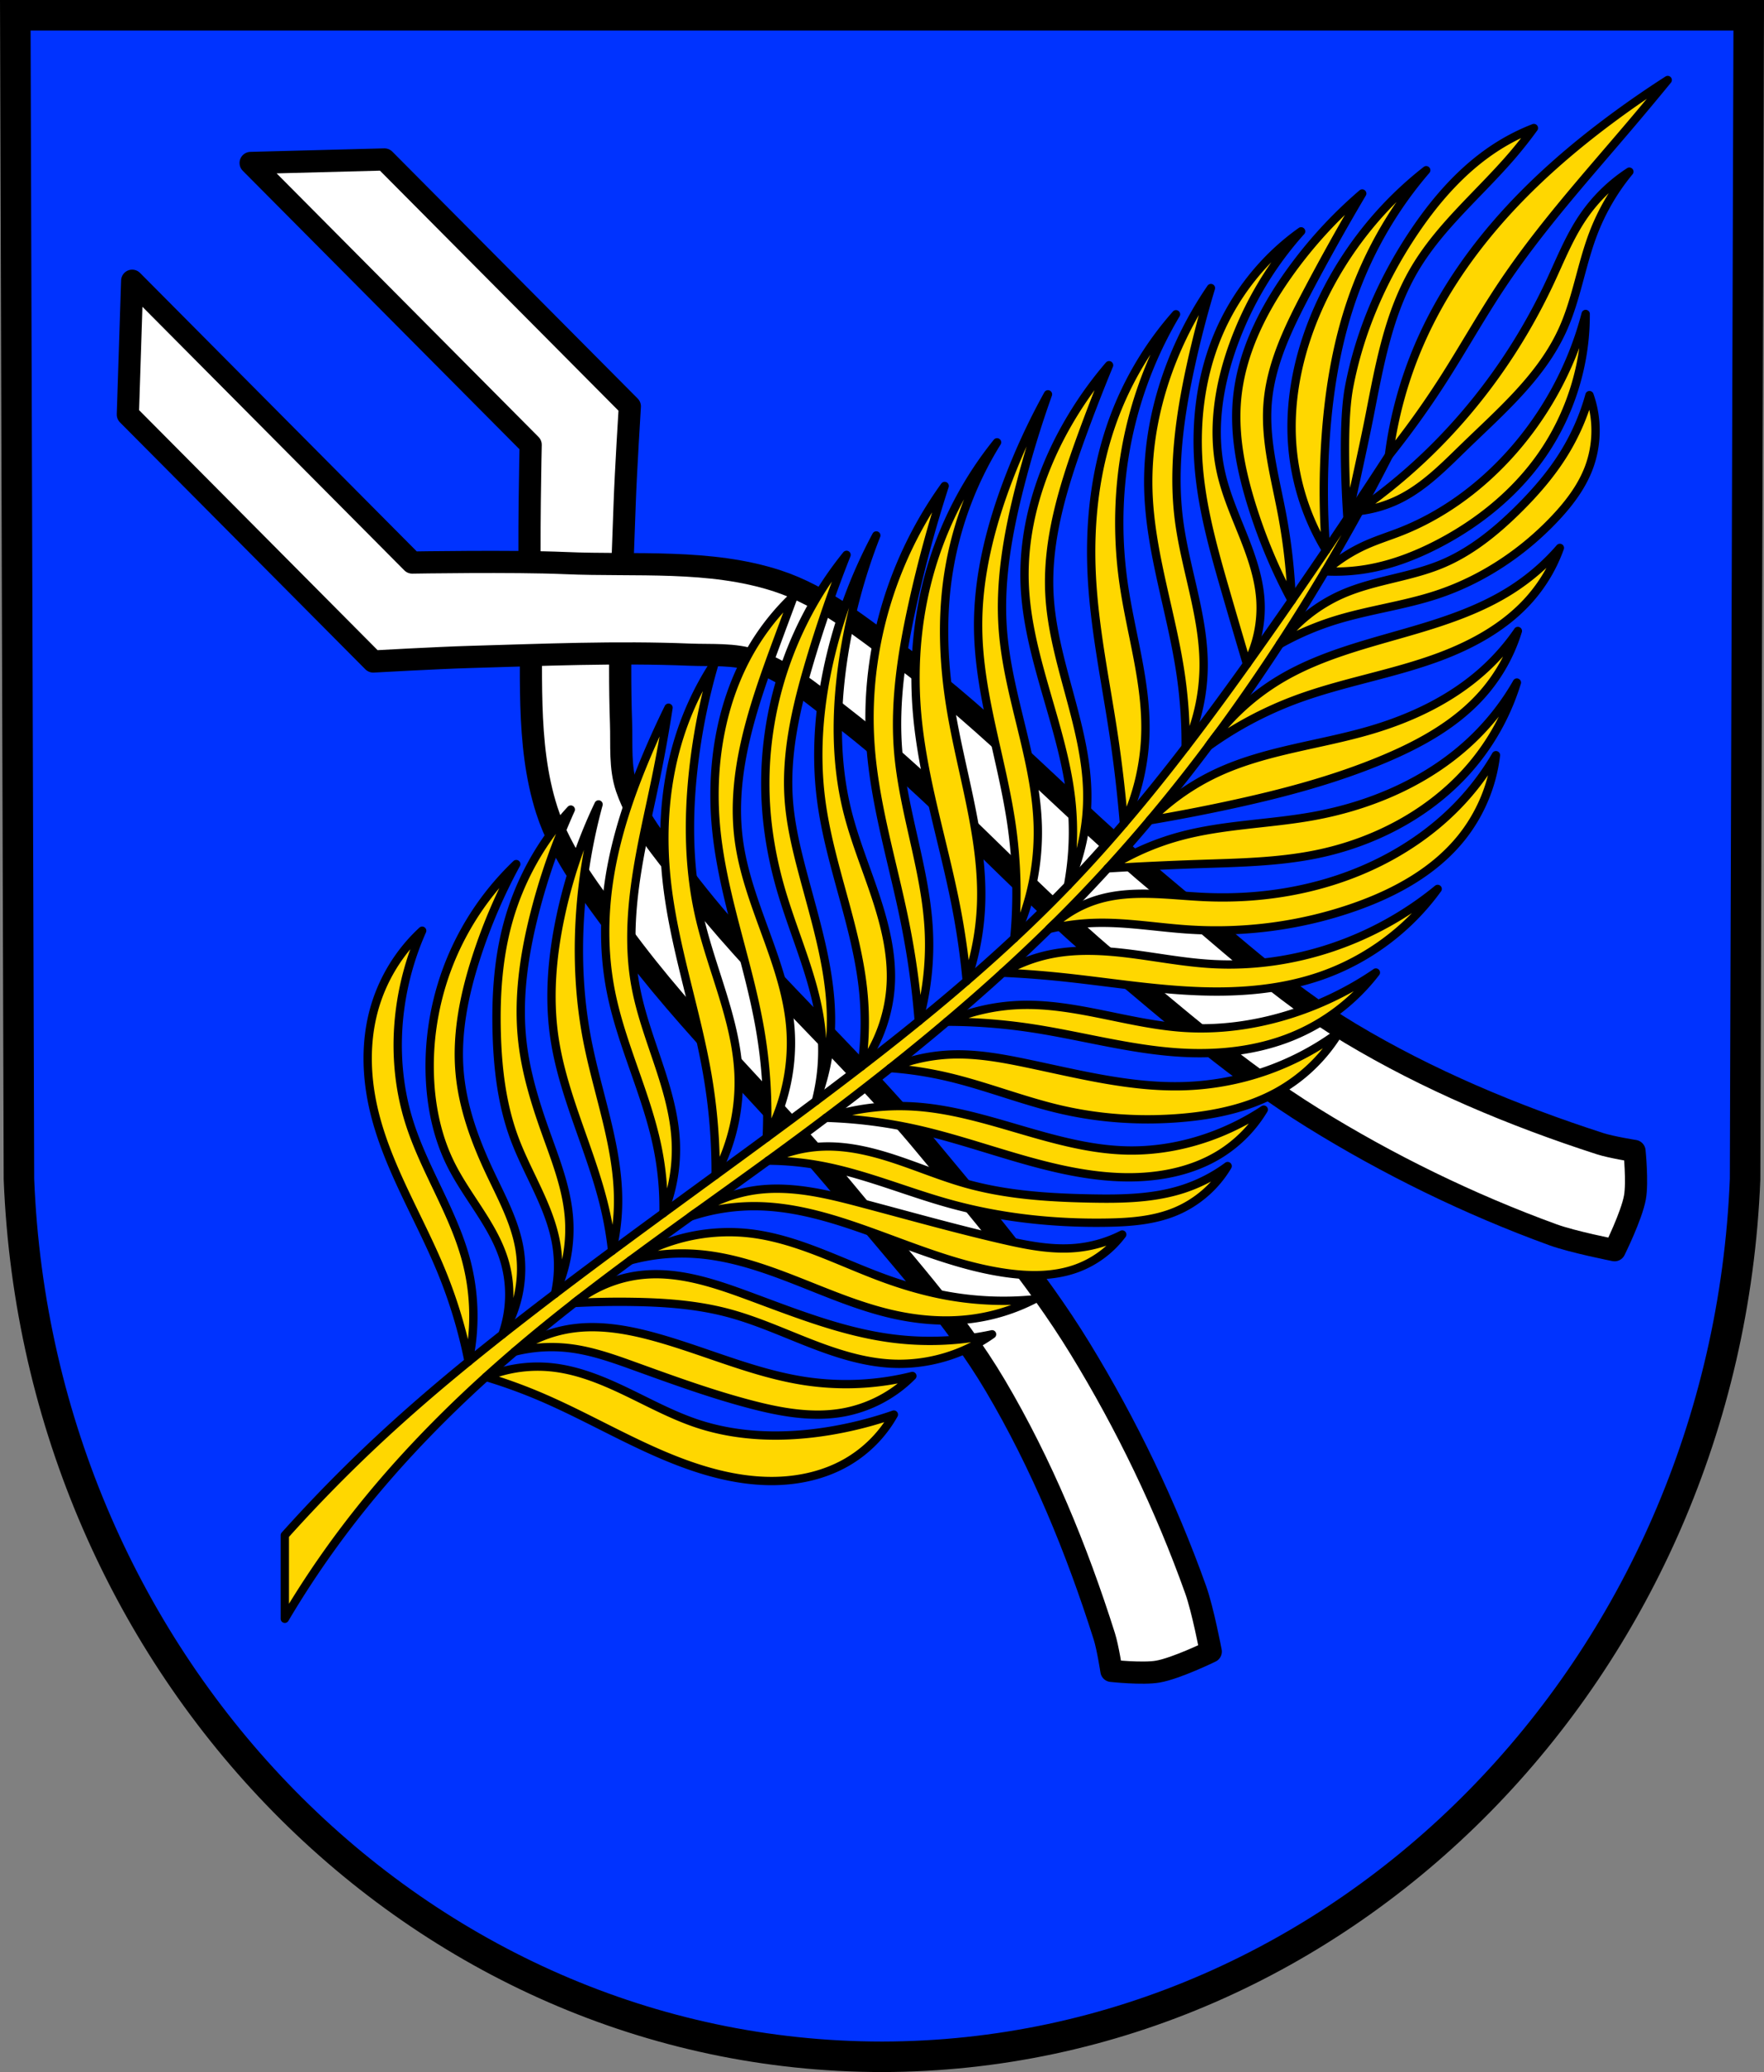
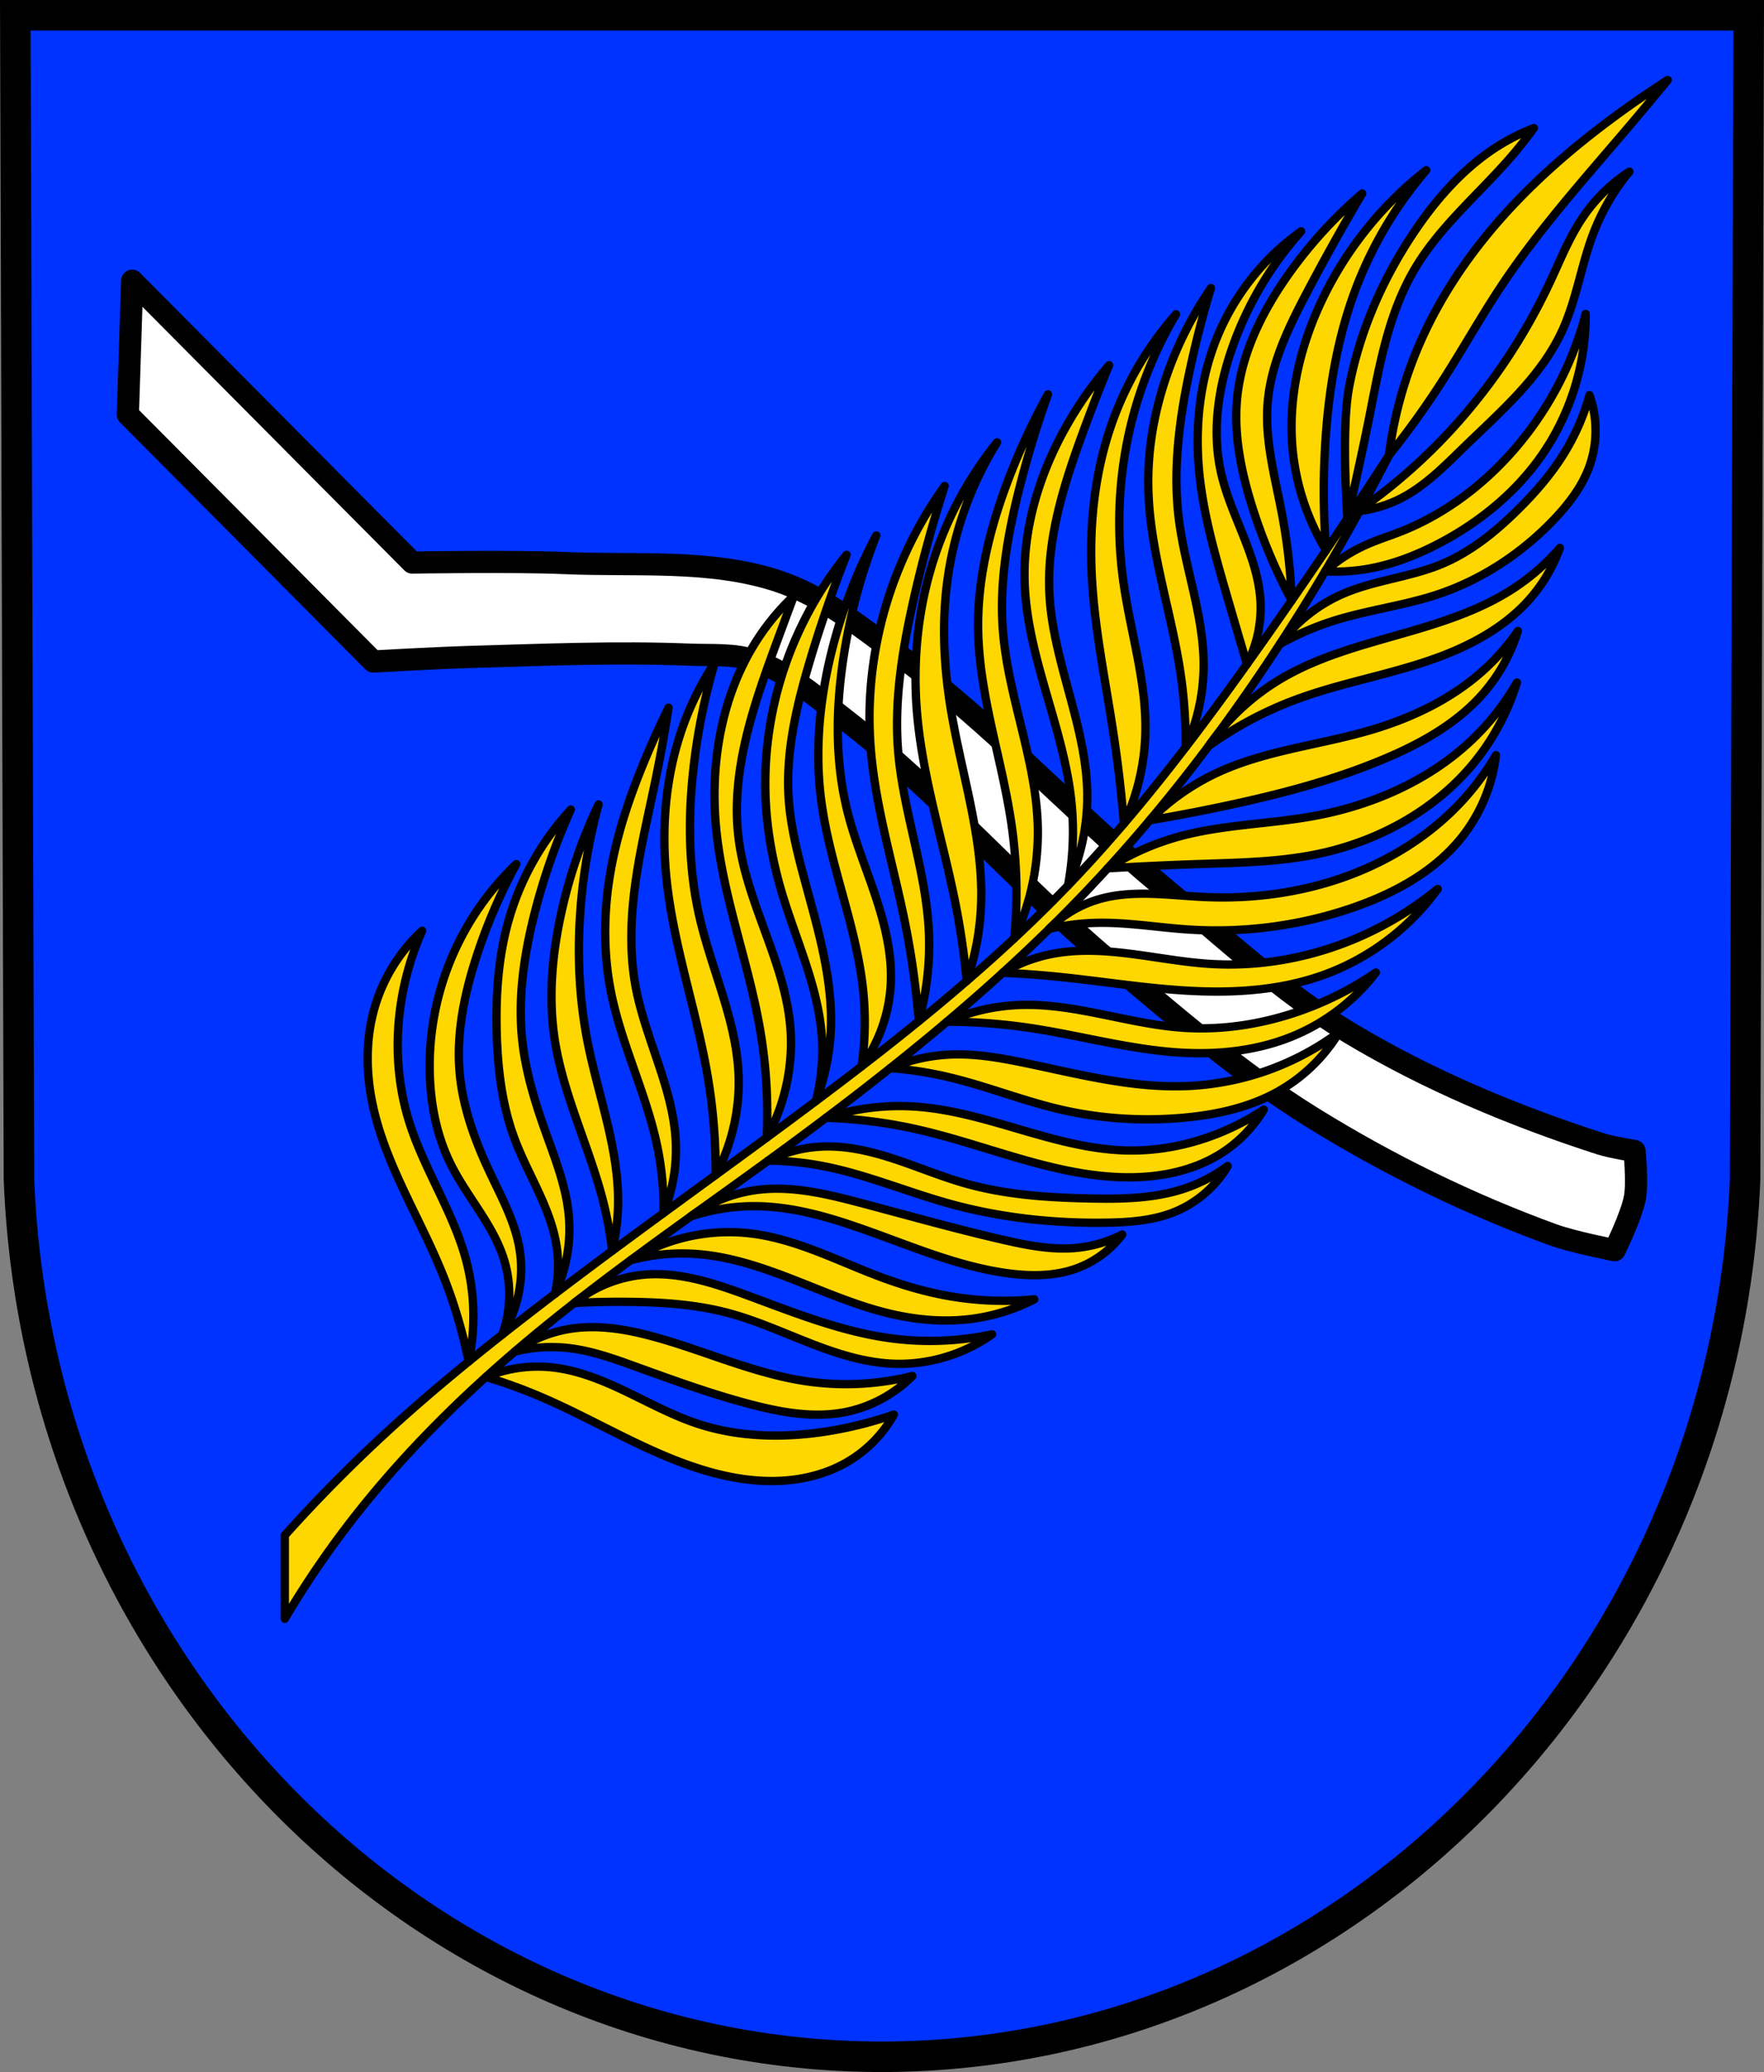
<svg xmlns="http://www.w3.org/2000/svg" height="747.32" viewBox="0 0 636.331 747.316">
  <rect x="0" y="0" width="636.331" height="747.316" fill="#808080" stroke="none" />
  <g stroke="#000">
    <path d="m5.518 5.504 1.313 419.79c6.962 176.58 144.52 316.43 311.34 316.53 166.67-.217 304.27-140.12 311.34-316.53l1.313-419.79h-312.64z" fill="#03f" fill-rule="evenodd" stroke-width="11" />
    <g fill="#fff" stroke-linejoin="round" stroke-linecap="round" stroke-width="8">
-       <path d="m90.412 58.772 101.015 101.642s-.842 36.729-.154 55.074c.963 25.64-1.844 52.307 5.984 76.744 5.26 16.412 16.553 30.341 26.686 44.282 24.513 33.724 55.546 62.209 81.965 94.462 18.367 22.423 38.418 43.86 53.166 68.806 16.718 28.284 29.376 59.076 39.287 90.395 1.278 4.041 2.564 12.456 2.564 12.456s11.256 1.222 16.758.26c6.698-1.172 19.075-7.22 19.075-7.22s-2.86-15.08-5.432-22.277c-10.809-30.271-24.905-59.547-41.679-86.975-16.15-26.414-36.503-50.076-56.277-73.905-27.406-33.027-60.223-61.466-86.295-95.559-7.875-10.297-16.843-20.446-21.028-32.719-2.532-7.423-1.748-15.601-2.021-23.44-.917-26.445.396-52.925 1.317-79.372.406-11.628 1.856-34.856 1.856-34.856l-10.867-10.934-77.647-78.129z" />
      <path d="m47.682 101.253 101.015 101.641s36.734-.614 55.075.187c25.634 1.12 52.317-1.521 76.705 6.457 16.38 5.361 30.239 16.741 44.116 26.96 33.572 24.72 61.865 55.93 93.954 82.547 22.309 18.505 43.621 38.688 68.476 53.59 28.18 16.893 58.893 29.741 90.15 39.845 4.034 1.303 12.44 2.641 12.44 2.641s1.153 11.263.156 16.76c-1.213 6.69-7.338 19.03-7.338 19.03s-15.06-2.955-22.242-5.57c-30.204-10.996-59.392-25.272-86.716-42.216-26.313-16.313-49.85-36.812-73.555-56.732-32.858-27.61-61.093-60.603-95.024-86.885-10.248-7.938-20.341-16.969-32.588-21.23-7.408-2.577-15.59-1.844-23.427-2.165-26.44-1.08-52.927.069-79.38.826-11.63.335-34.866 1.64-34.866 1.64l-10.867-10.934-77.647-78.128z" />
    </g>
    <g fill="gold" fill-rule="evenodd" stroke-linejoin="round" stroke-width="3">
      <path d="M286.137 403.22c-32.34 23.995-65.23 47.25-97.05 71.934-17.08 13.245-33.85 26.905-49.759 41.532a539.827 539.827 0 0 0-36.587 37.05v30.1a341.158 341.158 0 0 1 21.767-32.419c17.841-23.54 38.699-44.697 61.13-63.911 28.996-24.835 60.58-46.43 91.45-68.896 40.34-29.364 79.68-60.43 114.14-96.51 26.31-27.544 49.629-57.869 70.43-89.78a736.589 736.589 0 0 0 39.37-68.08 2075.68 2075.68 0 0 1-44.46 65.764c-21.968 31.2-44.872 61.884-71.32 89.38-30.03 31.22-64.32 58.01-99.11 83.83z" />
      <path d="M601.597 28.859a362.264 362.264 0 0 0-18.369 12.596c-15.825 11.584-30.751 24.509-43.559 39.36-11.04 12.799-20.483 27.04-27.29 42.51a148.248 148.248 0 0 0-11.352 40.92 319.518 319.518 0 0 0 19.225-26.75c7.353-11.432 13.975-23.33 21.518-34.639 13.82-20.719 30.595-39.26 46.707-58.25 4.42-5.209 8.794-10.458 13.12-15.744zm-48.28 17.32a75.387 75.387 0 0 0-12.596 6.297c-12.375 7.711-22.277 18.88-30.438 30.963-11.444 16.944-19.808 36.07-23.617 56.15-2.956 15.594-.584 47.37-.584 47.37s5.509-24.536 7.932-36.873c3.58-18.23 6.838-36.997 16.27-53 9.15-15.53 23.415-27.26 35.16-40.936a152.667 152.667 0 0 0 7.871-9.971zm-38.836 15.219c-16.04 12.513-29.1 28.832-37.785 47.23-7.703 16.319-11.989 34.496-10.496 52.48a85.886 85.886 0 0 0 12.154 37.35 276.646 276.646 0 0 1-.084-41.549c1.297-17.68 4.327-35.34 10.496-51.955a143.324 143.324 0 0 1 25.715-43.559zm73.28.512a59.283 59.283 0 0 0-16.699 16.328c-4.925 7.235-8.173 15.448-11.875 23.379-11.161 23.91-26.793 45.752-46.02 63.828a202.868 202.868 0 0 1-23.379 18.926 44.341 44.341 0 0 0 15.215-4.453c9-4.515 16.15-11.918 23.379-18.926 13.199-12.792 27.635-25.21 35.25-41.934 5.064-11.12 6.771-23.471 11.133-34.883a79.644 79.644 0 0 1 12.988-22.266zm-96.37 7.885a161.038 161.038 0 0 0-26.764 29.389c-9.381 13.288-16.848 28.414-18.369 44.609-1.213 12.918 1.403 25.918 5.248 38.31a194.934 194.934 0 0 0 14.449 34.467 209.38 209.38 0 0 0-3.428-30.793c-2.506-13.399-6.342-26.823-5.248-40.41 1.14-14.165 7.549-27.311 14.17-39.885a818.797 818.797 0 0 1 19.941-35.688zm-22.04 13.645c-13.159 9.335-23.645 22.396-29.914 37.26-6.586 15.617-8.492 32.991-6.822 49.857 1.432 14.466 5.408 28.544 9.447 42.508 2.555 8.83 5.141 17.652 7.762 26.463a44.426 44.426 0 0 0 4.832-23.313c-.548-7.976-3.243-15.639-6.197-23.07-2.955-7.429-6.211-14.792-7.973-22.59-3.414-15.11-.991-31.06 4.199-45.658a124.898 124.898 0 0 1 24.666-41.461zm-32.537 20.469a133.796 133.796 0 0 0-13.12 24.14c-6.423 15.411-9.932 32.12-9.447 48.807.645 22.22 8.236 43.617 11.547 65.6 1.348 8.949 1.986 18 1.904 27.05a71.499 71.499 0 0 0 6.492-30.21c-.121-17.601-6.717-34.492-8.922-51.955-2.319-18.366.264-37.01 4.199-55.1a370.934 370.934 0 0 1 7.348-28.34zm135.18 9.328c-5.03 19.343-14.951 37.39-28.586 52.01-10.669 11.435-23.671 20.815-38.23 26.521-4.071 1.595-8.256 2.905-12.254 4.678a57.376 57.376 0 0 0-14.906 9.613 68.092 68.092 0 0 0 15.11-.859c8.913-1.514 17.459-4.799 25.488-8.955 14.753-7.636 28.04-18.403 37.541-32.03 10.337-14.83 15.953-32.898 15.844-50.975zm-147.78.117a119.235 119.235 0 0 0-22.566 37.787c-6.442 17.53-8.674 36.444-7.873 55.1.841 19.588 4.948 38.867 7.873 58.25a486.373 486.373 0 0 1 3.795 32.566 82.123 82.123 0 0 0 7.75-33.615c.254-17.891-5.329-35.29-7.871-53.01-2.831-19.723-1.851-40.01 3.148-59.3a145.671 145.671 0 0 1 15.744-37.787zm-24.14 18.369a137.67 137.67 0 0 0-15.746 22.566c-9.546 17.11-15.412 36.576-14.693 56.15.98 26.699 13.902 51.635 16.793 78.2a105.383 105.383 0 0 1-1.18 30.754 77.763 77.763 0 0 0 6.953-33.902c-.559-24.273-12.425-47.12-13.645-71.37-.976-19.39 4.911-38.434 11.545-56.68a651.227 651.227 0 0 1 9.973-25.715zm-22.04 10.496a239.647 239.647 0 0 0-14.17 30.438c-6.613 17.278-11.244 35.558-11.02 54.06.288 23.992 8.659 47.1 12.07 70.848a172.645 172.645 0 0 1 .98 40.861 90.105 90.105 0 0 0 8.465-40.34c-.598-24.02-10.767-46.892-12.596-70.85-1.347-17.649 1.88-35.34 6.299-52.48a377.655 377.655 0 0 1 9.971-32.537zm195.34.295c-2 7.26-5.03 14.237-8.955 20.664-4.733 7.747-10.745 14.65-17.223 21.01-7.983 7.837-16.876 15-27.21 19.289-11.42 4.738-24.12 5.772-35.475 10.676a56.189 56.189 0 0 0-22.844 18.17 103.496 103.496 0 0 1 19.744-8.527c12.1-3.789 24.813-5.333 36.852-9.299 16.1-5.304 30.685-14.92 42.37-27.21 5.1-5.366 9.728-11.351 12.398-18.256 3.257-8.423 3.383-18.02.346-26.52zm-213.71 17.02a131.937 131.937 0 0 0-23.09 43.03c-5.542 17.558-7.343 36.24-5.773 54.58 2.041 23.845 9.645 46.824 14.17 70.32a274.966 274.966 0 0 1 3.76 26.34 95.69 95.69 0 0 0 5.162-27.389c.963-24.12-7.171-47.55-11.02-71.37-2.466-15.258-3.173-30.873-1.049-46.18a126.736 126.736 0 0 1 17.844-49.33zm-18.895 15.744a144.824 144.824 0 0 0-18.367 34.637c-6.868 18.719-9.807 38.89-8.396 58.779 1.543 21.756 8.173 42.781 12.469 64.16a300.916 300.916 0 0 1 4.955 35.438 103.3 103.3 0 0 0 3.568-33.477c-1.25-21.643-9.272-42.42-11.02-64.03-1.438-17.764 1.404-35.601 5.248-53a460.285 460.285 0 0 1 11.545-42.51zm-24.666 17.844a182.342 182.342 0 0 0-16.268 42.51c-4.195 17.13-5.882 34.985-3.674 52.48 2.964 23.481 12.817 45.728 15.219 69.27.923 9.05.728 18.216-.58 27.22 6.406-8.786 10.128-19.502 10.551-30.367.416-10.7-2.284-21.279-5.676-31.436-3.392-10.156-7.504-20.1-10.07-30.492-4.303-17.439-4.128-35.749-1.574-53.53a204.638 204.638 0 0 1 12.07-45.658zm246.59 4.496a80.009 80.009 0 0 1-17.566 15.15c-10.634 6.759-22.7 10.905-34.787 14.465-16.457 4.848-33.453 8.83-48.22 17.566a84.181 84.181 0 0 0-26.15 24.299 133.926 133.926 0 0 1 31.32-16.721c16.955-6.328 35.05-9.167 52.01-15.5 12.11-4.525 23.788-10.999 32.377-20.666a56.92 56.92 0 0 0 11.02-18.598zm-257.32 2.502a132.293 132.293 0 0 0-21.955 39.39c-5.697 16.267-8.167 33.668-7.111 50.871.633 10.309 2.518 20.527 5.398 30.445 5.04 17.36 13.166 34.06 14.674 52.07a72.674 72.674 0 0 1-2.064 24.23 80.838 80.838 0 0 0 5.379-25.648c.856-19.625-5.426-38.748-10.414-57.748-2.164-8.243-4.103-16.589-4.734-25.09-1.26-16.964 2.724-33.871 7.574-50.18a464.245 464.245 0 0 1 13.254-38.34zm-18.934 14.674a86.285 86.285 0 0 0-12.781 15.15c-13.564 20.449-17.825 46.14-15.15 70.53 2.628 23.954 11.499 46.787 15.621 70.53a180.218 180.218 0 0 1 2.455 39.27c6.787-12.315 9.765-26.695 8.432-40.693-2.181-22.885-15.353-43.492-18.459-66.27-3.334-24.45 5.176-48.801 13.727-71.949 2.041-5.526 4.093-11.05 6.154-16.568zm261.1 12.789a80.276 80.276 0 0 1-12.744 14.465c-11.519 10.268-25.831 17.03-40.643 21.355-18.211 5.321-37.532 7.211-54.762 15.15a84.38 84.38 0 0 0-24.668 17.314 643.824 643.824 0 0 0 29.14-5.604c18.88-4.083 37.648-9.04 55.45-16.533 13.325-5.609 26.341-12.85 35.82-23.766a61.804 61.804 0 0 0 12.4-22.387zm-289.68 11.336a108.56 108.56 0 0 0-12.445 25.818c-5.471 16.706-6.797 34.625-4.996 52.11 2.487 24.15 10.778 47.32 14.844 71.25 2 11.776 2.971 23.724 2.9 35.668 5.98-11.224 8.858-24.08 8.232-36.781-.956-19.405-9.771-37.467-14.1-56.41-3.937-17.218-4.136-35.14-2.227-52.695a223.534 223.534 0 0 1 7.793-38.965zm289.33 7.262a90.485 90.485 0 0 1-15.498 19.977c-15.702 15.247-36.664 24.383-58.21 28.24-15.899 2.849-32.29 2.999-47.875 7.232a94.061 94.061 0 0 0-26.06 11.559c11.09-.676 22.19-1.199 33.29-1.57 13.949-.467 27.991-.704 41.676-3.445 22.23-4.454 43.37-15.894 57.59-33.549a85.151 85.151 0 0 0 15.08-28.447zm-306.03 9.07a335.895 335.895 0 0 0-7.793 17.07c-5.914 13.979-10.898 28.441-13.359 43.42-2.279 13.868-2.358 28.15.371 41.934 3.765 19.02 12.741 36.685 16.699 55.664a108.79 108.79 0 0 1 2.27 24.18 60.835 60.835 0 0 0 4.41-26.03c-.995-19.2-10.963-36.766-14.473-55.664-2.314-12.46-1.772-25.303 0-37.852 1.799-12.734 4.846-25.25 7.422-37.852a518.312 518.312 0 0 0 4.453-24.863zm298.47 17.12a94.614 94.614 0 0 1-13.707 18.09c-9.218 9.532-20.421 17.07-32.527 22.479-18.306 8.178-38.63 11.488-58.66 10.598-12.979-.577-26.304-2.84-38.742.914a41.628 41.628 0 0 0-17.543 10.588 82.229 82.229 0 0 1 16.447-2.182c11.238-.343 22.406 1.626 33.625 2.375 20.444 1.365 41.17-1.377 60.49-8.223 14.42-5.111 28.385-12.78 38.01-24.67 6.912-8.536 11.339-19.06 12.609-29.971zm-323.71 17.76a181.24 181.24 0 0 0-13.73 40.449c-3.02 14.251-4.313 29-2.227 43.42 3.071 21.22 13.254 40.738 18.18 61.6a126.879 126.879 0 0 1 2.666 15.549 77.36 77.36 0 0 0 2.158-17.775c.092-19.821-7.375-38.8-11.133-58.26-2.85-14.761-3.566-29.9-2.598-44.902a202.344 202.344 0 0 1 6.68-40.08zm-10.02 1.855c-10.673 11.548-18.521 25.686-22.676 40.852-3.526 12.868-4.405 26.339-4.04 39.676.348 12.844 1.863 25.796 6.309 37.852 4.798 13.01 12.967 24.909 15.215 38.594a46.632 46.632 0 0 1-.498 17.646 54.96 54.96 0 0 0 4.951-28.408c-.997-10.518-4.999-20.474-8.535-30.43-3.683-10.37-6.916-20.98-8.164-31.914-1.786-15.643.547-31.506 4.453-46.758a229.29 229.29 0 0 1 12.988-37.11zm-19.668 19.668a101.19 101.19 0 0 0-23.01 33.03c-5.884 13.632-8.706 28.58-8.164 43.42.397 10.874 2.621 21.777 7.422 31.543 5.83 11.86 15.347 21.901 19.297 34.512 2.753 8.79 2.553 18.477-.563 27.14 5.776-9.185 8-20.54 6.129-31.23-1.705-9.716-6.572-18.53-10.762-27.461-5.295-11.289-9.637-23.21-10.762-35.625-1.271-14.03 1.619-28.15 5.938-41.563a197.134 197.134 0 0 1 14.473-33.77zm332.38 8.961a121.09 121.09 0 0 1-37.828 21.02c-14.12 4.787-29.16 6.928-44.04 6.03-9.7-.584-19.271-2.44-28.912-3.656-9.641-1.217-19.502-1.787-29.02.184a55.443 55.443 0 0 0-17.08 6.635c6.495.293 12.983.763 19.453 1.406 17.43 1.734 34.756 4.739 52.26 5.299 14.636.468 29.492-.82 43.31-5.664 16.685-5.849 31.501-16.913 41.848-31.25zm-366.32 15.07c-8.287 7.635-14.379 17.628-17.369 28.492-3.145 11.428-2.864 23.636-.277 35.2 4.666 20.863 16.453 39.33 24.576 59.1a175.833 175.833 0 0 1 9.818 32.576 78.678 78.678 0 0 0-.949-36.734c-4.689-17.44-15.256-32.786-20.588-50.04-3.956-12.804-4.927-26.474-3.25-39.77a102.712 102.712 0 0 1 8.04-28.828zm344.03 15.08a117.3 117.3 0 0 1-32.527 15.533c-11.935 3.572-24.485 5.222-36.914 4.387-19.798-1.331-39.01-8.888-58.844-8.225a71.727 71.727 0 0 0-26.461 6.04c9.892.014 19.782.744 29.568 2.184 18.272 2.688 36.2 7.844 54.639 8.953 13.692.824 27.687-.662 40.39-5.848 11.846-4.837 22.367-12.871 30.15-23.03zm-13.191 21.453a99.05 99.05 0 0 1-31.488 15.652 99.18 99.18 0 0 1-24.307 3.867c-19.33.643-38.33-4.349-57.27-8.287-8.795-1.829-17.723-3.443-26.701-3.129a62.888 62.888 0 0 0-22.22 4.908 133.07 133.07 0 0 1 20.01 3.01c14.07 3.226 27.546 8.725 41.615 11.969 14.326 3.303 29.18 4.228 43.826 2.945 11.881-1.041 23.824-3.599 34.25-9.391a60.278 60.278 0 0 0 22.281-21.545zm-157.25 26.723a85.39 85.39 0 0 0-27.908 4.211 173.404 173.404 0 0 1 32.32 4.053c24.323 5.409 47.665 16.09 72.55 17.311 13.02.641 26.536-1.513 37.564-8.471a47.88 47.88 0 0 0 15.469-15.836 90.905 90.905 0 0 1-16.572 8.654c-10.396 4.131-21.594 6.321-32.777 6.076-13.07-.286-25.822-3.843-38.37-7.508-12.548-3.665-25.19-7.487-38.23-8.328a84.05 84.05 0 0 0-4.047-.162zm-27.2 14.547c-.555 0-1.11.001-1.666.029a48.177 48.177 0 0 0-19.924 5.09c6.306.039 12.609.634 18.811 1.775 15.928 2.932 30.964 9.409 46.572 13.73 18.435 5.105 37.651 7.181 56.777 6.865 8.315-.137 16.79-.761 24.492-3.896 7.937-3.232 14.762-9.129 19.11-16.514a56.429 56.429 0 0 1-16.328 8.35c-10.591 3.381-21.912 3.554-33.03 3.34-15.175-.292-30.477-1.27-45.09-5.381-8.569-2.411-16.803-5.874-25.25-8.684-7.919-2.634-16.15-4.707-24.48-4.705zm-18.03 15.236a56.355 56.355 0 0 0-7.01.379 51.975 51.975 0 0 0-24.527 9.672 72.385 72.385 0 0 1 24.16-3.734c11.592.194 22.964 3.174 33.955 6.865 18.506 6.216 36.516 14.552 55.85 17.256 8.433 1.179 17.227 1.226 25.23-1.67a36.075 36.075 0 0 0 16.514-12.246 45.829 45.829 0 0 1-16.514 4.824c-8.961.853-17.946-.951-26.719-2.969-17.06-3.925-33.915-8.695-50.84-13.174-9.859-2.609-19.966-5.138-30.1-5.203zm-18.283 15.68c-12.283.113-24.536 3.634-34.949 10.16a71.354 71.354 0 0 1 24.14-2.268c12.14.942 23.815 4.972 35.16 9.404 11.341 4.433 22.572 9.324 34.424 12.12 9.582 2.26 19.553 3.117 29.32 1.855a68.876 68.876 0 0 0 22.637-7.05 114.357 114.357 0 0 1-30.43-1.113c-8.293-1.426-16.412-3.768-24.307-6.68-15.718-5.798-30.869-13.938-47.5-15.957a65.412 65.412 0 0 0-8.486-.471zm-24.965 15.16a49.44 49.44 0 0 0-4.771.156c-9.131.749-18.02 4.274-25.18 9.99l-.305.24c7.06-.374 14.14-.507 21.21-.396 11.419.178 22.908 1 33.955 3.896 10.03 2.63 19.529 6.923 29.18 10.711 9.653 3.788 19.653 7.114 30.01 7.658 12.847.675 25.886-3.117 36.37-10.576a106.714 106.714 0 0 1-36.18 1.484c-17.893-2.337-34.837-9.156-51.768-15.4-10.503-3.874-21.417-7.595-32.523-7.764zm-23.607 19.1a51.199 51.199 0 0 0-7.697.541 47.056 47.056 0 0 0-20.453 8.301 54.578 54.578 0 0 1 19.896-1.25c8.05.981 15.755 3.74 23.379 6.494 13.783 4.978 27.574 10.01 41.748 13.73 10.898 2.862 22.306 4.947 33.398 2.969 9.436-1.683 18.316-6.353 25.05-13.174a98.916 98.916 0 0 1-38.594 1.855c-18.505-2.781-35.785-10.738-53.809-15.771-7.467-2.085-15.203-3.674-22.918-3.695zm-21.08 14.246a48.791 48.791 0 0 0-17.422 3.711 188.183 188.183 0 0 1 19.12 6.891c19.649 8.309 37.904 19.969 58.26 26.348 8.635 2.705 17.64 4.435 26.688 4.295 9.05-.14 18.16-2.208 26.01-6.707a45.687 45.687 0 0 0 17.07-17.256 139.598 139.598 0 0 1-23.379 5.938c-15.739 2.575-32.16 2.384-47.31-2.598-9.04-2.974-17.444-7.577-26.03-11.689-8.585-4.112-17.563-7.794-27.04-8.721a48.06 48.06 0 0 0-5.963-.211z" />
    </g>
  </g>
</svg>